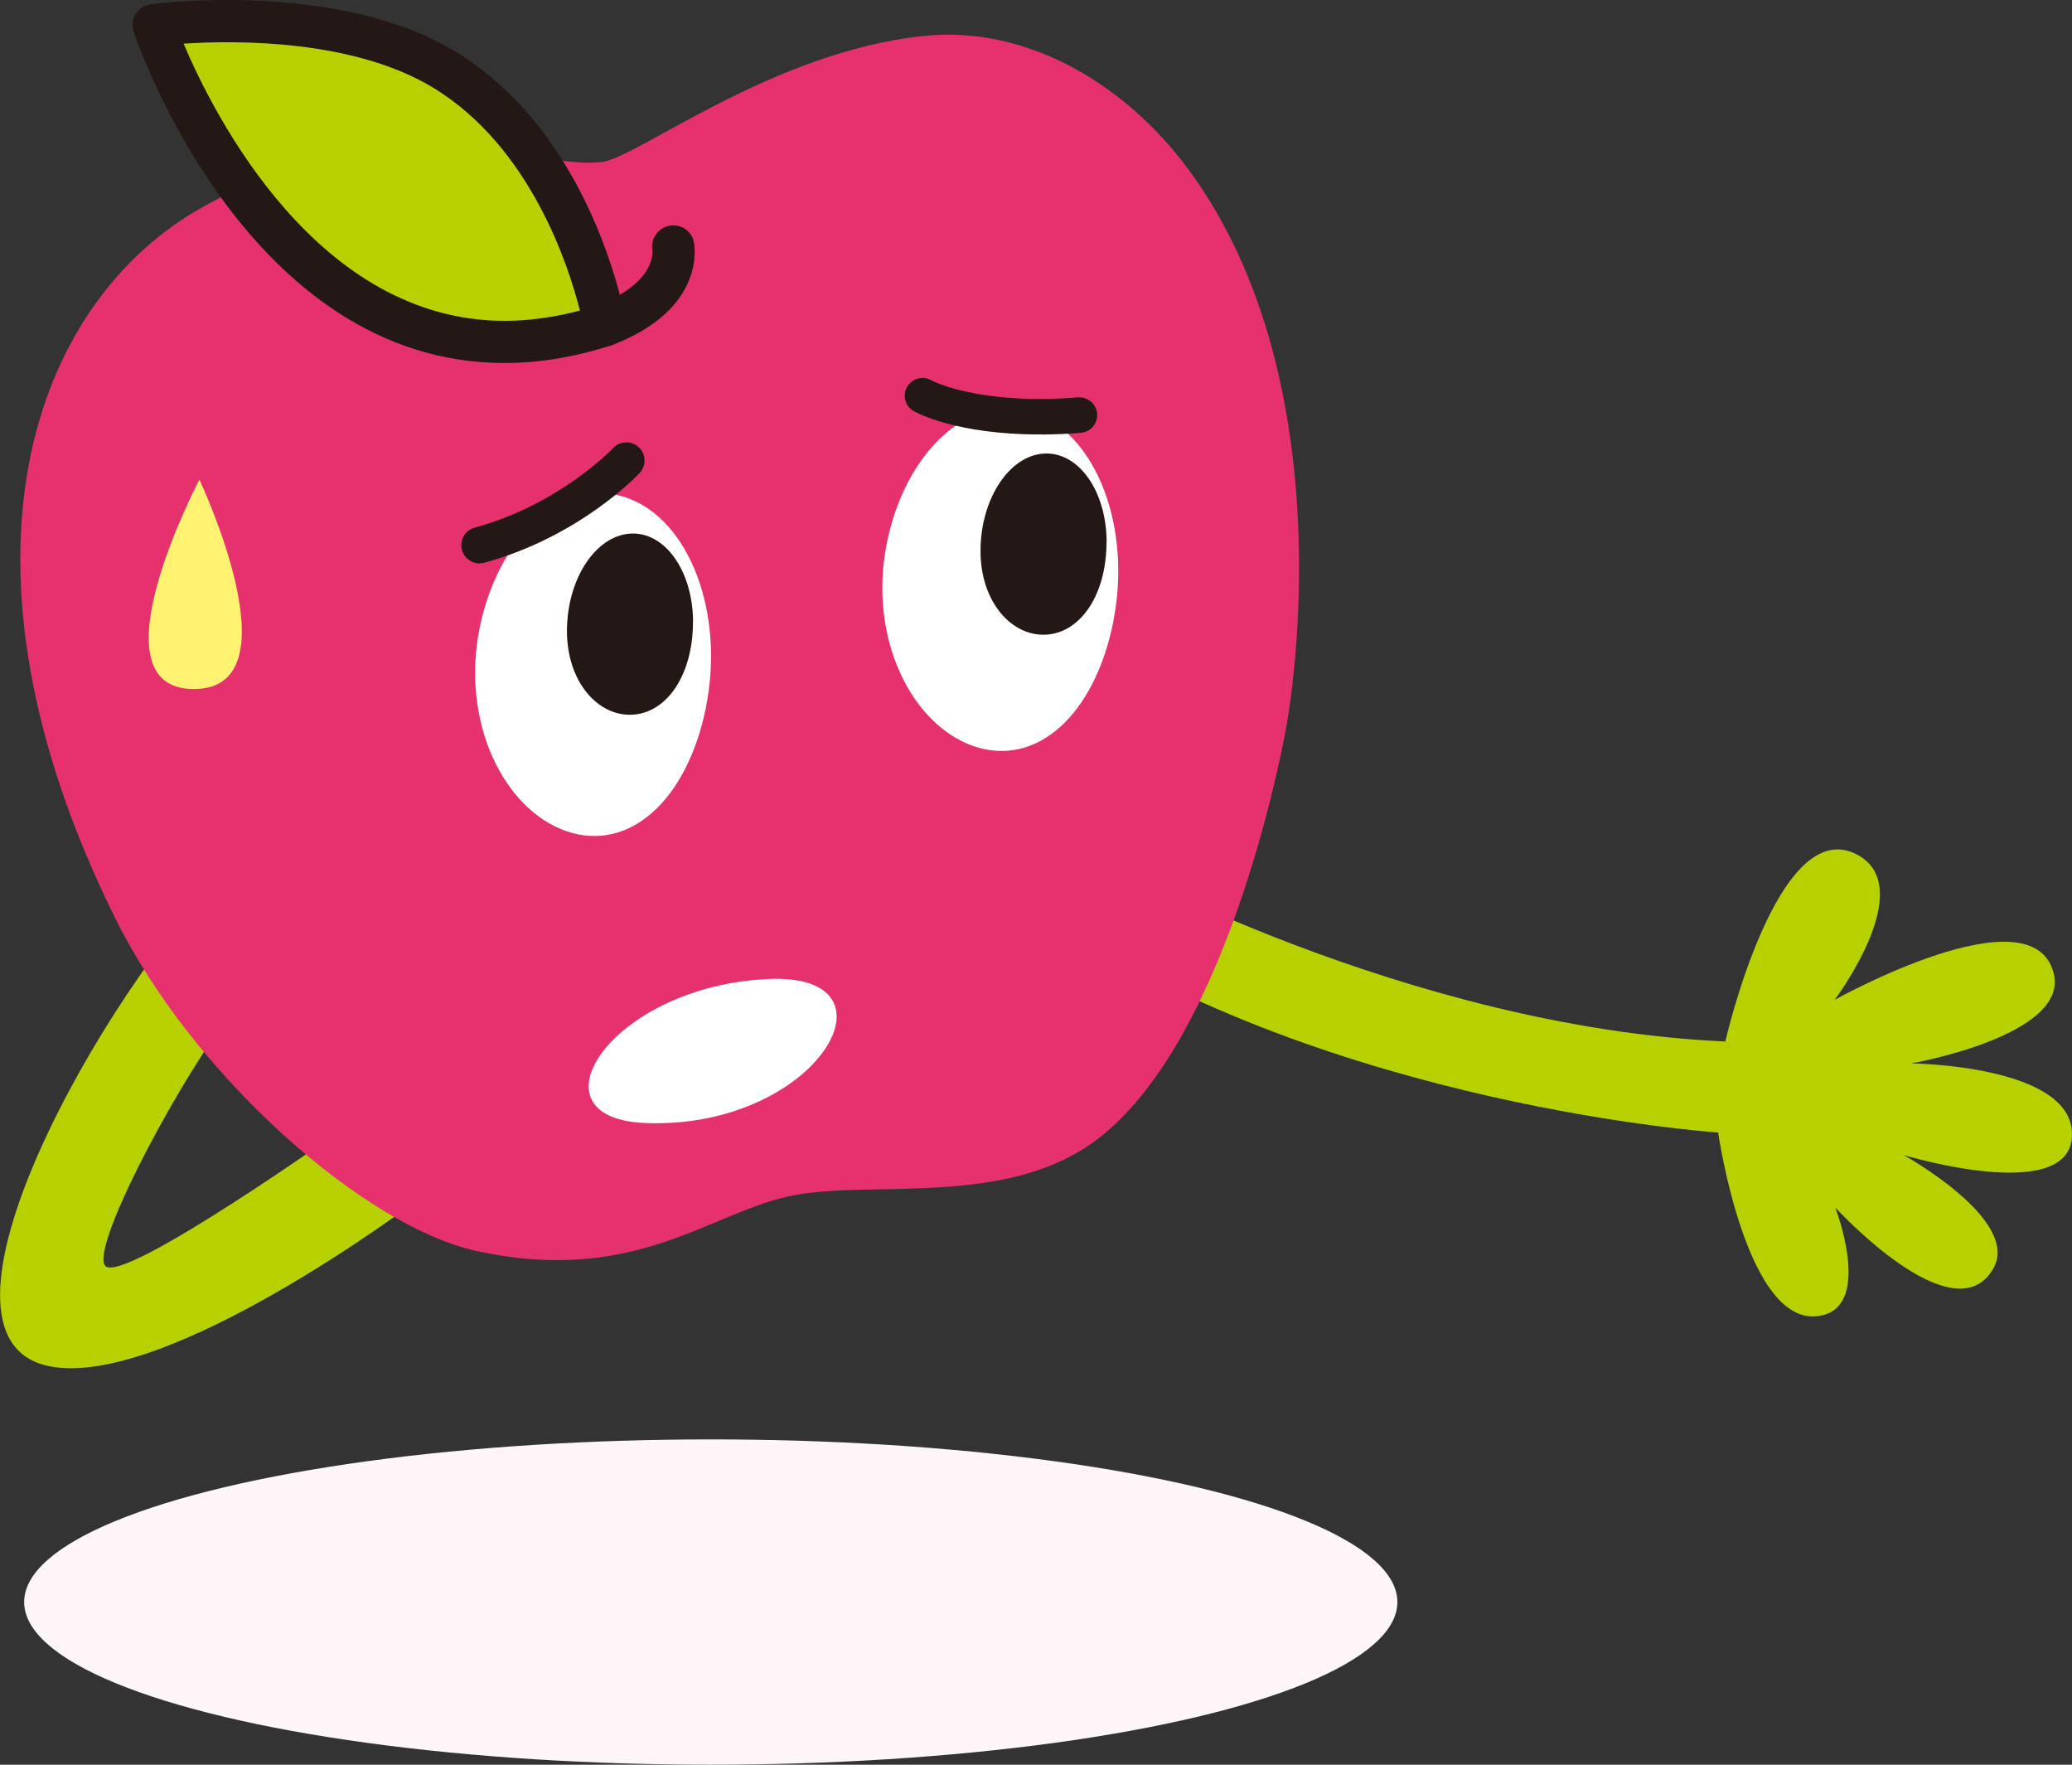
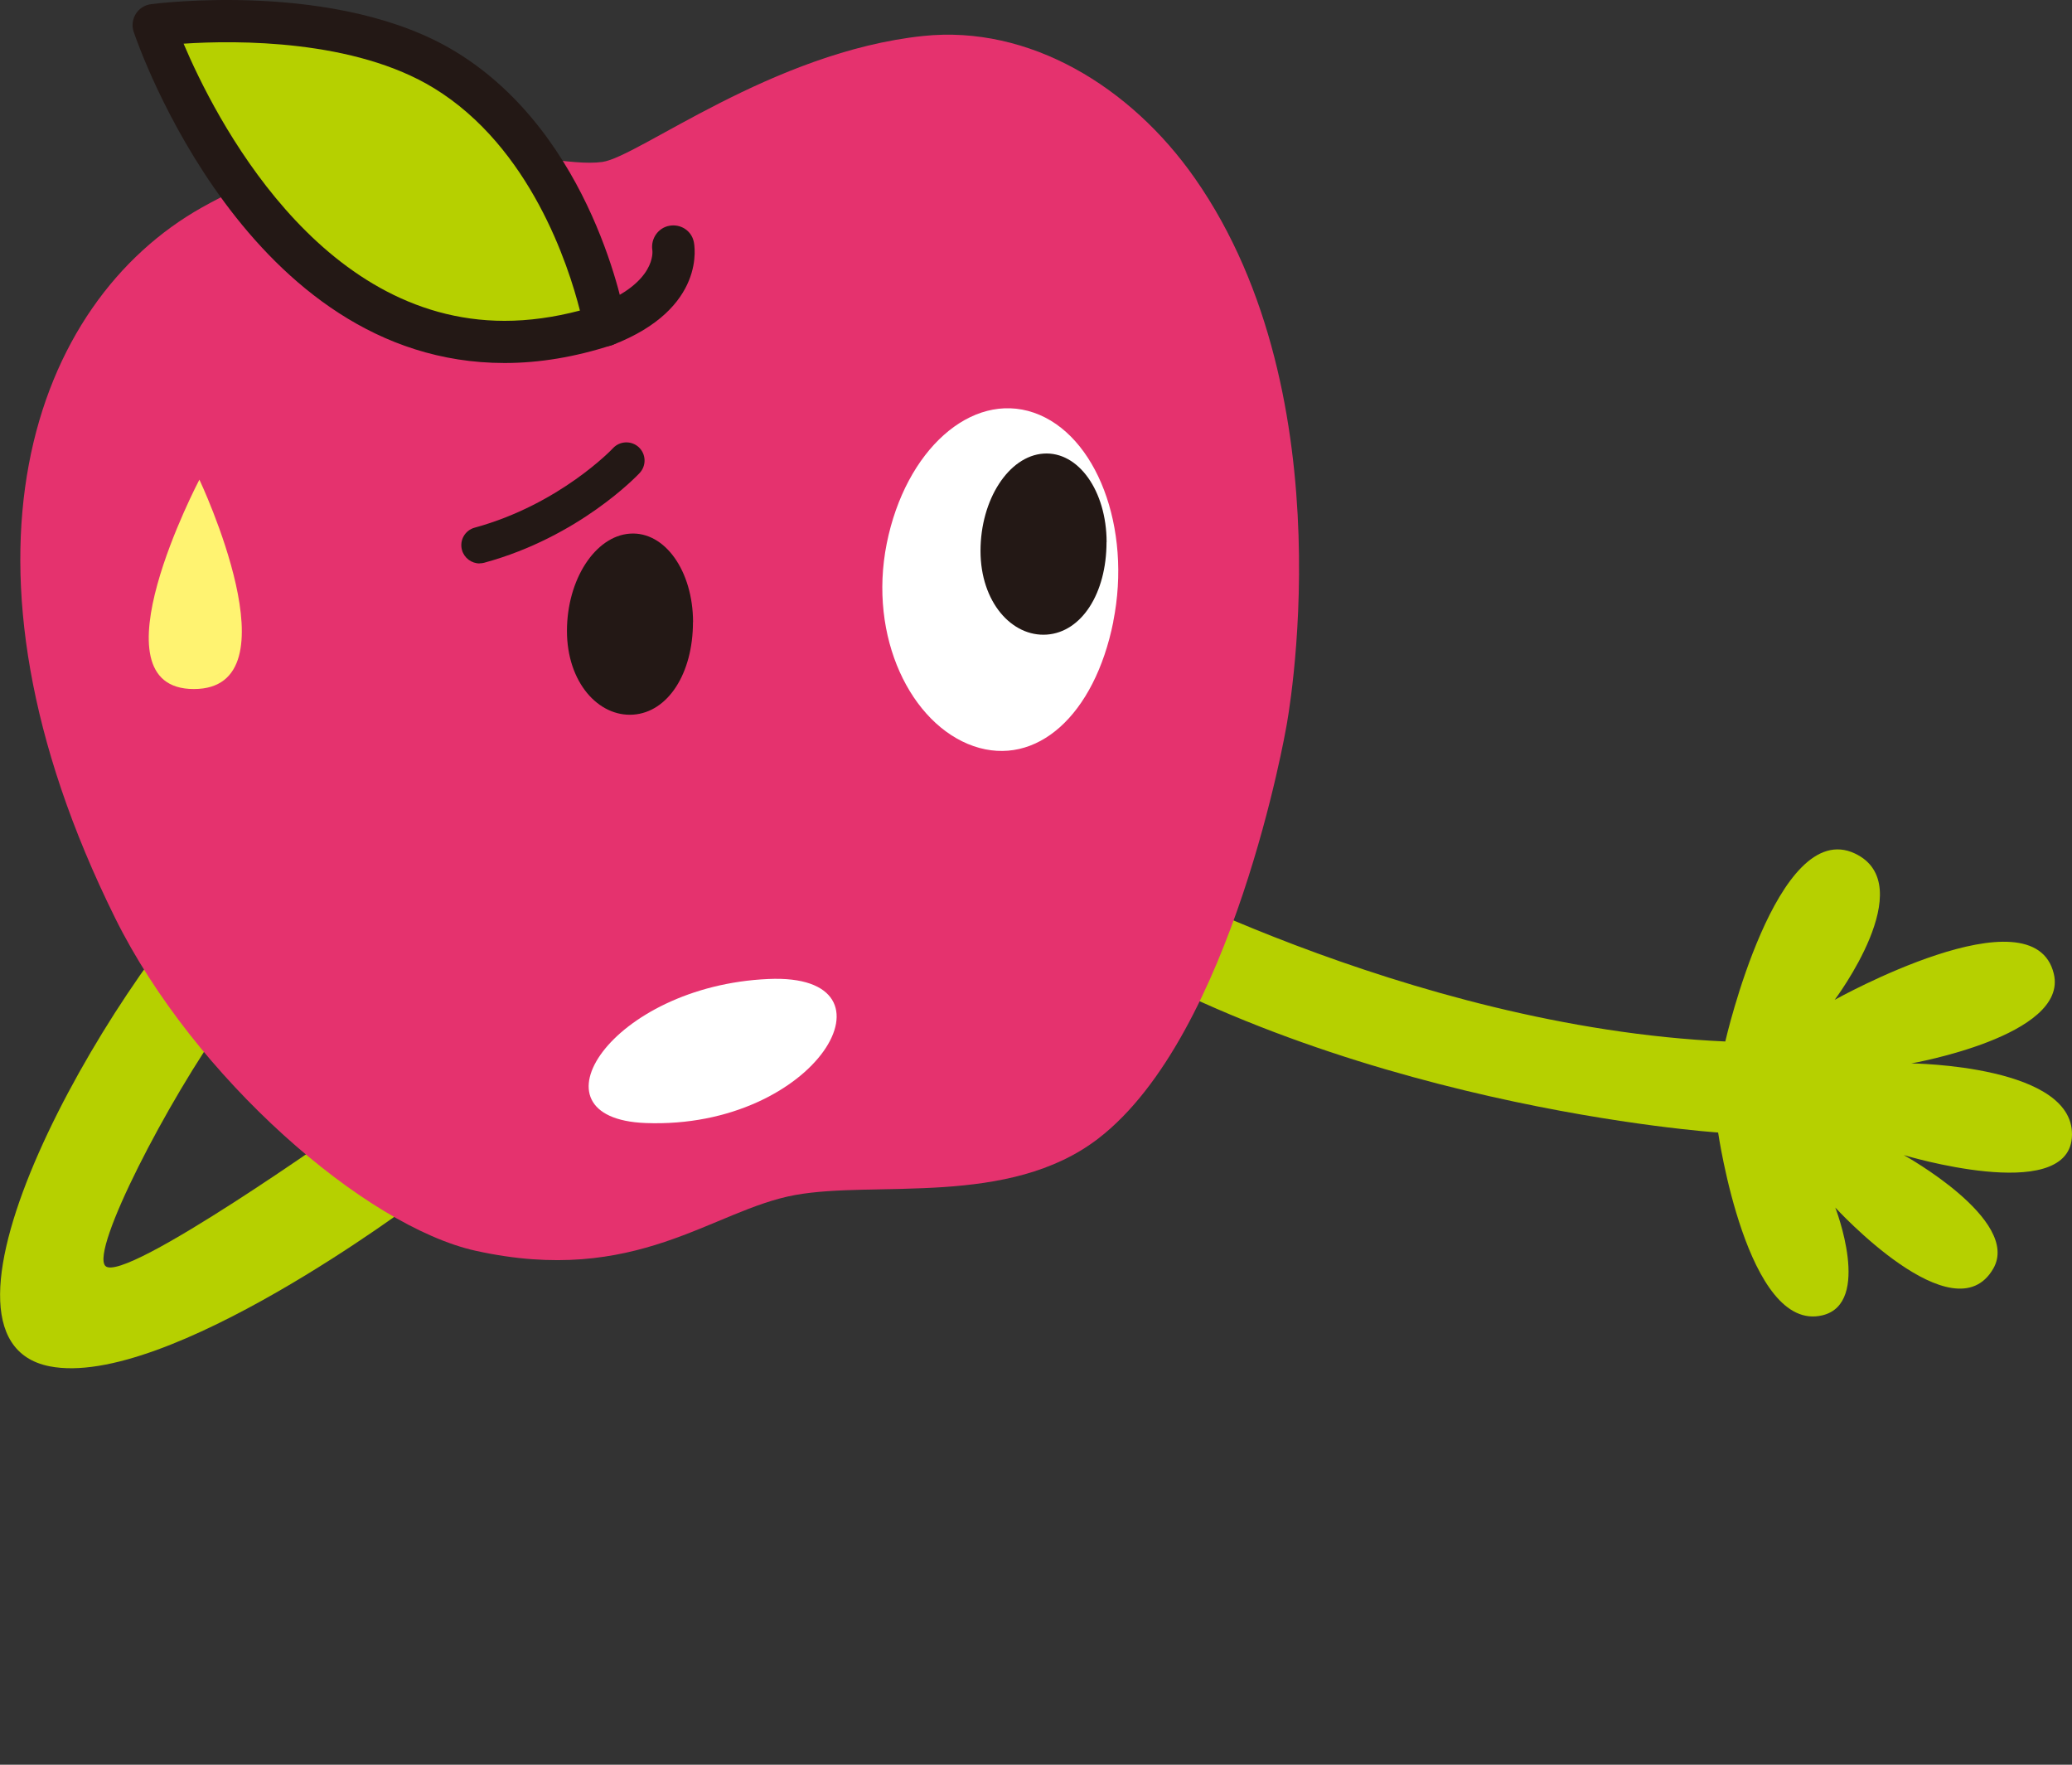
<svg xmlns="http://www.w3.org/2000/svg" id="_イヤー_2" width="231.52" height="197.13" viewBox="0 0 231.52 197.13">
  <rect x="0" y="0" width="231.52" height="197.13" fill="#333333" stroke="none" />
  <defs>
    <style>.cls-1{fill:#fef5f8;}.cls-2{fill:#fff;}.cls-3{fill:#fff371;}.cls-4{fill:#e5326e;}.cls-5{fill:#b6d000;}.cls-6{fill:#231815;}</style>
  </defs>
  <g id="L">
    <g>
      <g>
        <g>
          <path class="cls-5" d="M32.88,105.7s-2.53,1.09-7.56,8.08c-6.58,9.14-15.22,25.85-13.55,27.63,2.01,2.15,27.37-15.9,27.37-15.9l7.35,8.66s-27.94,21.05-40.97,18.45c-15.77-3.15,5.91-41.76,19.95-55.74l7.41,8.83Z" />
          <g>
            <g>
              <path class="cls-5" d="M123.44,96.03s33.74,18.72,69.34,20.31c0,0,5.74-25.12,14.48-21,7.42,3.5-2.26,16.35-2.26,16.35,0,0,22.23-12.42,24.49-2.9,1.64,6.93-15.93,10-15.93,10,0,0,18.65,.18,17.94,8.35-.65,7.38-18.78,1.89-18.78,1.89,0,0,13.12,7.25,10.01,12.67-4.4,7.69-17.66-6.81-17.66-6.81,0,0,4.15,10.7-1.44,12.04-8.41,2.02-11.65-20.42-11.65-20.42,0,0-43.15-2.86-74.59-23.79l6.03-6.68Z" />
              <g>
                <path class="cls-4" d="M143.73,81.19s7.05-36.61-10.23-61.29c-7.15-10.22-18.49-17.13-30.36-15.88-16.81,1.77-31.8,13.5-35.83,14.07-6.88,.96-24.06-6.53-44.74,5.08C3.67,33.78-6.9,62.67,12.88,102.58c8.82,17.79,27.93,34.41,40.27,37.14,18.01,3.98,26.43-4.55,35.7-6.23,9.03-1.64,23.86,1.38,33.86-6.3,15.1-11.61,21.02-46,21.02-46Z" />
                <path class="cls-3" d="M22.28,53.58s-12.31,23.39-.62,23.39,.62-23.39,.62-23.39Z" />
                <g>
                  <path class="cls-5" d="M67.59,36.32s-3.31-19.56-17.83-28.48C37.13,.09,17.17,2.81,17.17,2.81c0,0,15.13,45,50.42,33.51Z" />
                  <path class="cls-6" d="M56.38,40.55h0c-28.67,0-40.93-35.48-41.44-36.99-.23-.67-.14-1.4,.23-2,.37-.6,.99-1,1.69-1.09,.35-.05,20.93-2.75,34.14,5.36,15.26,9.37,18.78,29.25,18.93,30.09,.2,1.15-.48,2.28-1.59,2.64-4.06,1.32-8.08,1.99-11.94,1.99ZM20.51,4.87c3.44,8.11,14.98,30.96,35.86,30.97h0c2.72,0,5.55-.39,8.43-1.15-1.28-5.05-5.53-18.23-16.29-24.83-8.9-5.46-22.07-5.38-28.01-4.98Z" />
                </g>
                <g>
-                   <path class="cls-5" d="M67.59,36.32c8.8-3.39,7.62-8.82,7.62-8.82" />
                  <path class="cls-6" d="M67.59,38.68c-.95,0-1.84-.57-2.2-1.51-.47-1.21,.14-2.58,1.35-3.05,6.62-2.55,6.17-6.04,6.15-6.19-.19-1.26,.64-2.48,1.9-2.71,1.25-.23,2.46,.53,2.73,1.78,.07,.3,1.5,7.45-9.07,11.53-.28,.11-.57,.16-.85,.16Z" />
                </g>
              </g>
            </g>
-             <path class="cls-2" d="M78.9,78.94c-2.1,10.49-8.61,16.31-15.61,13.91-6.99-2.42-11.8-12.16-9.71-22.63,2.1-10.47,9.46-17.02,16.44-14.62,7,2.42,10.97,12.87,8.87,23.34Z" />
            <path class="cls-2" d="M124.4,69.44c-2.1,10.49-8.61,16.31-15.61,13.91-6.99-2.42-11.8-12.16-9.71-22.63,2.1-10.47,9.46-17.02,16.44-14.62,7,2.42,10.97,12.87,8.87,23.34Z" />
          </g>
        </g>
        <path class="cls-2" d="M85.86,109.36c-17.58,.77-27.24,15.57-13.73,16.09,19.18,.74,29.3-16.78,13.73-16.09Z" />
        <path class="cls-6" d="M77.43,69.5c0,5.73-2.79,10.06-6.68,10.33-3.88,.27-7.4-3.61-7.4-9.35,0-5.73,3.15-10.6,7.04-10.87,3.89-.27,7.04,4.16,7.05,9.88Z" />
        <path class="cls-6" d="M123.64,60.56c0,5.73-2.79,10.06-6.68,10.33-3.88,.27-7.4-3.61-7.4-9.35,0-5.73,3.15-10.6,7.04-10.87,3.89-.27,7.04,4.16,7.05,9.88Z" />
      </g>
-       <ellipse class="cls-1" cx="79.42" cy="178.96" rx="76.72" ry="18.17" />
-       <path class="cls-6" d="M116.41,48.53c-9.59,.05-14.11-2.49-14.32-2.61-.95-.55-1.28-1.76-.73-2.71,.55-.94,1.76-1.28,2.7-.73,.11,.06,5.24,2.79,16.39,1.91,1.09-.06,2.05,.73,2.14,1.82,.09,1.09-.73,2.05-1.82,2.14-1.55,.12-3.01,.18-4.36,.19Z" />
      <path class="cls-6" d="M53.59,62.94c-.9,0-1.72-.6-1.97-1.5-.3-1.09,.34-2.21,1.43-2.5,9.48-2.59,15.4-8.81,15.45-8.88,.77-.82,2.06-.86,2.88-.1,.82,.77,.86,2.06,.09,2.88-.27,.29-6.77,7.14-17.36,10.02-.18,.05-.36,.07-.54,.07Z" />
    </g>
  </g>
</svg>